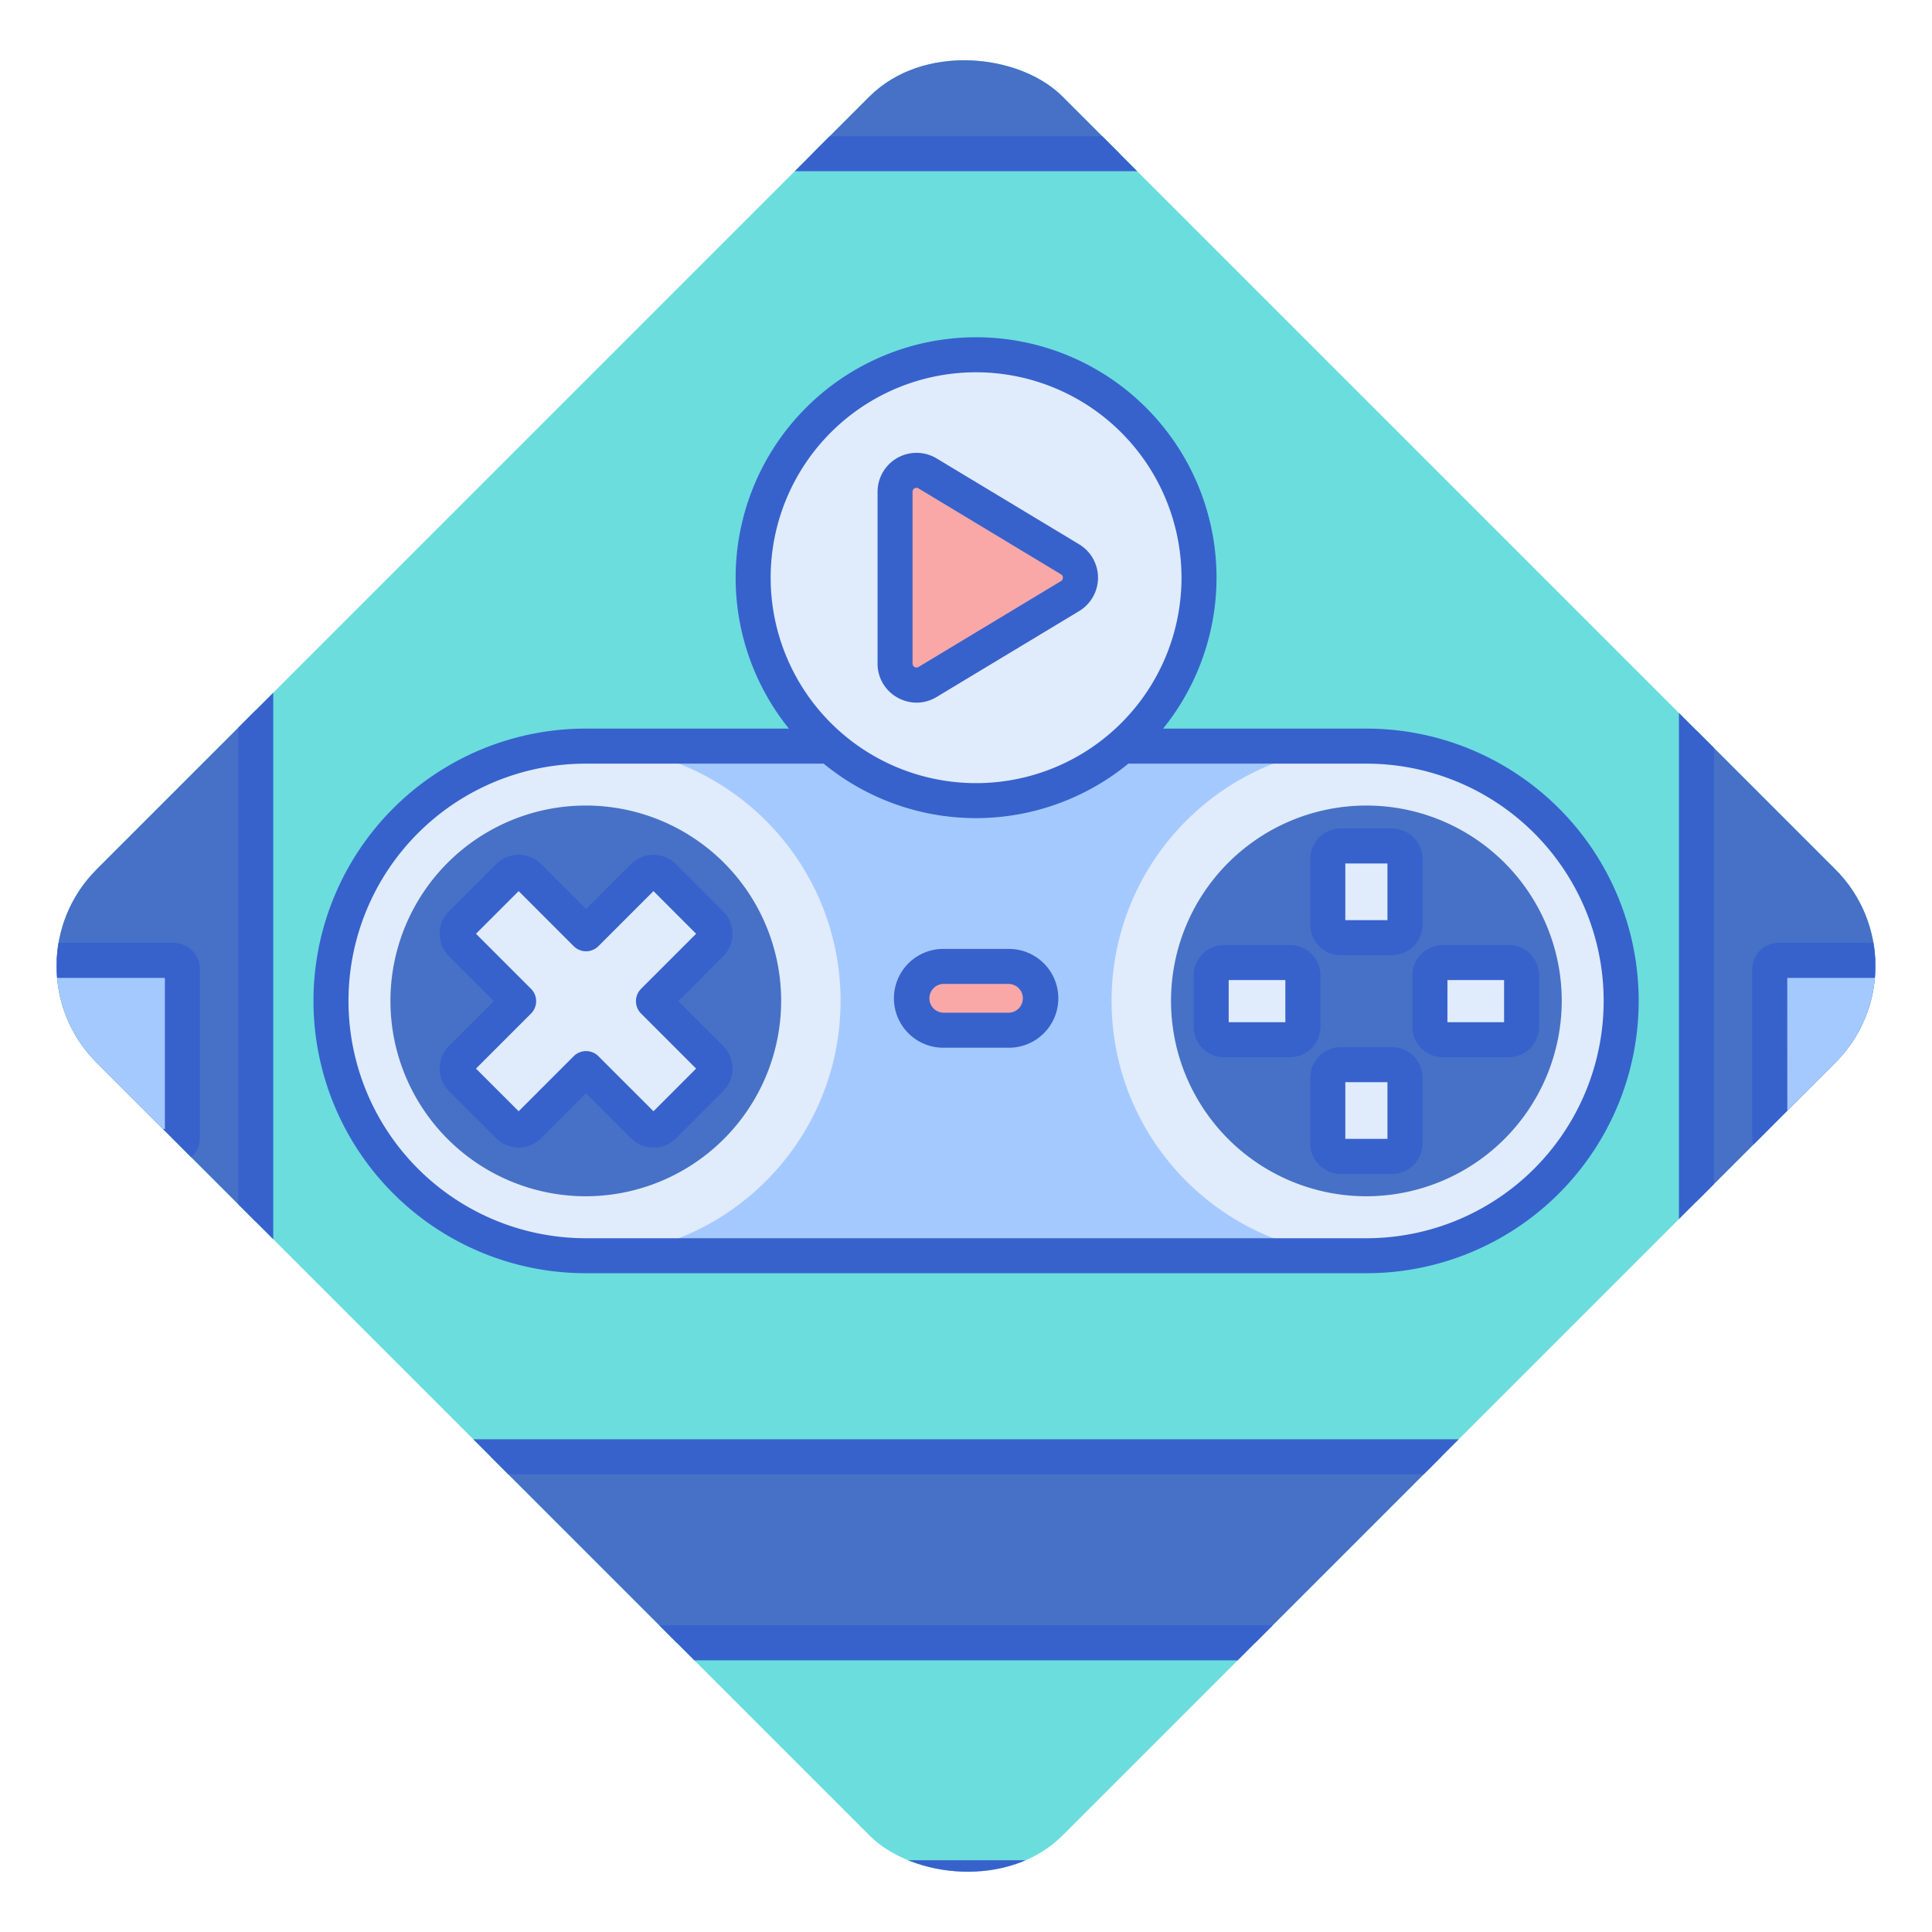
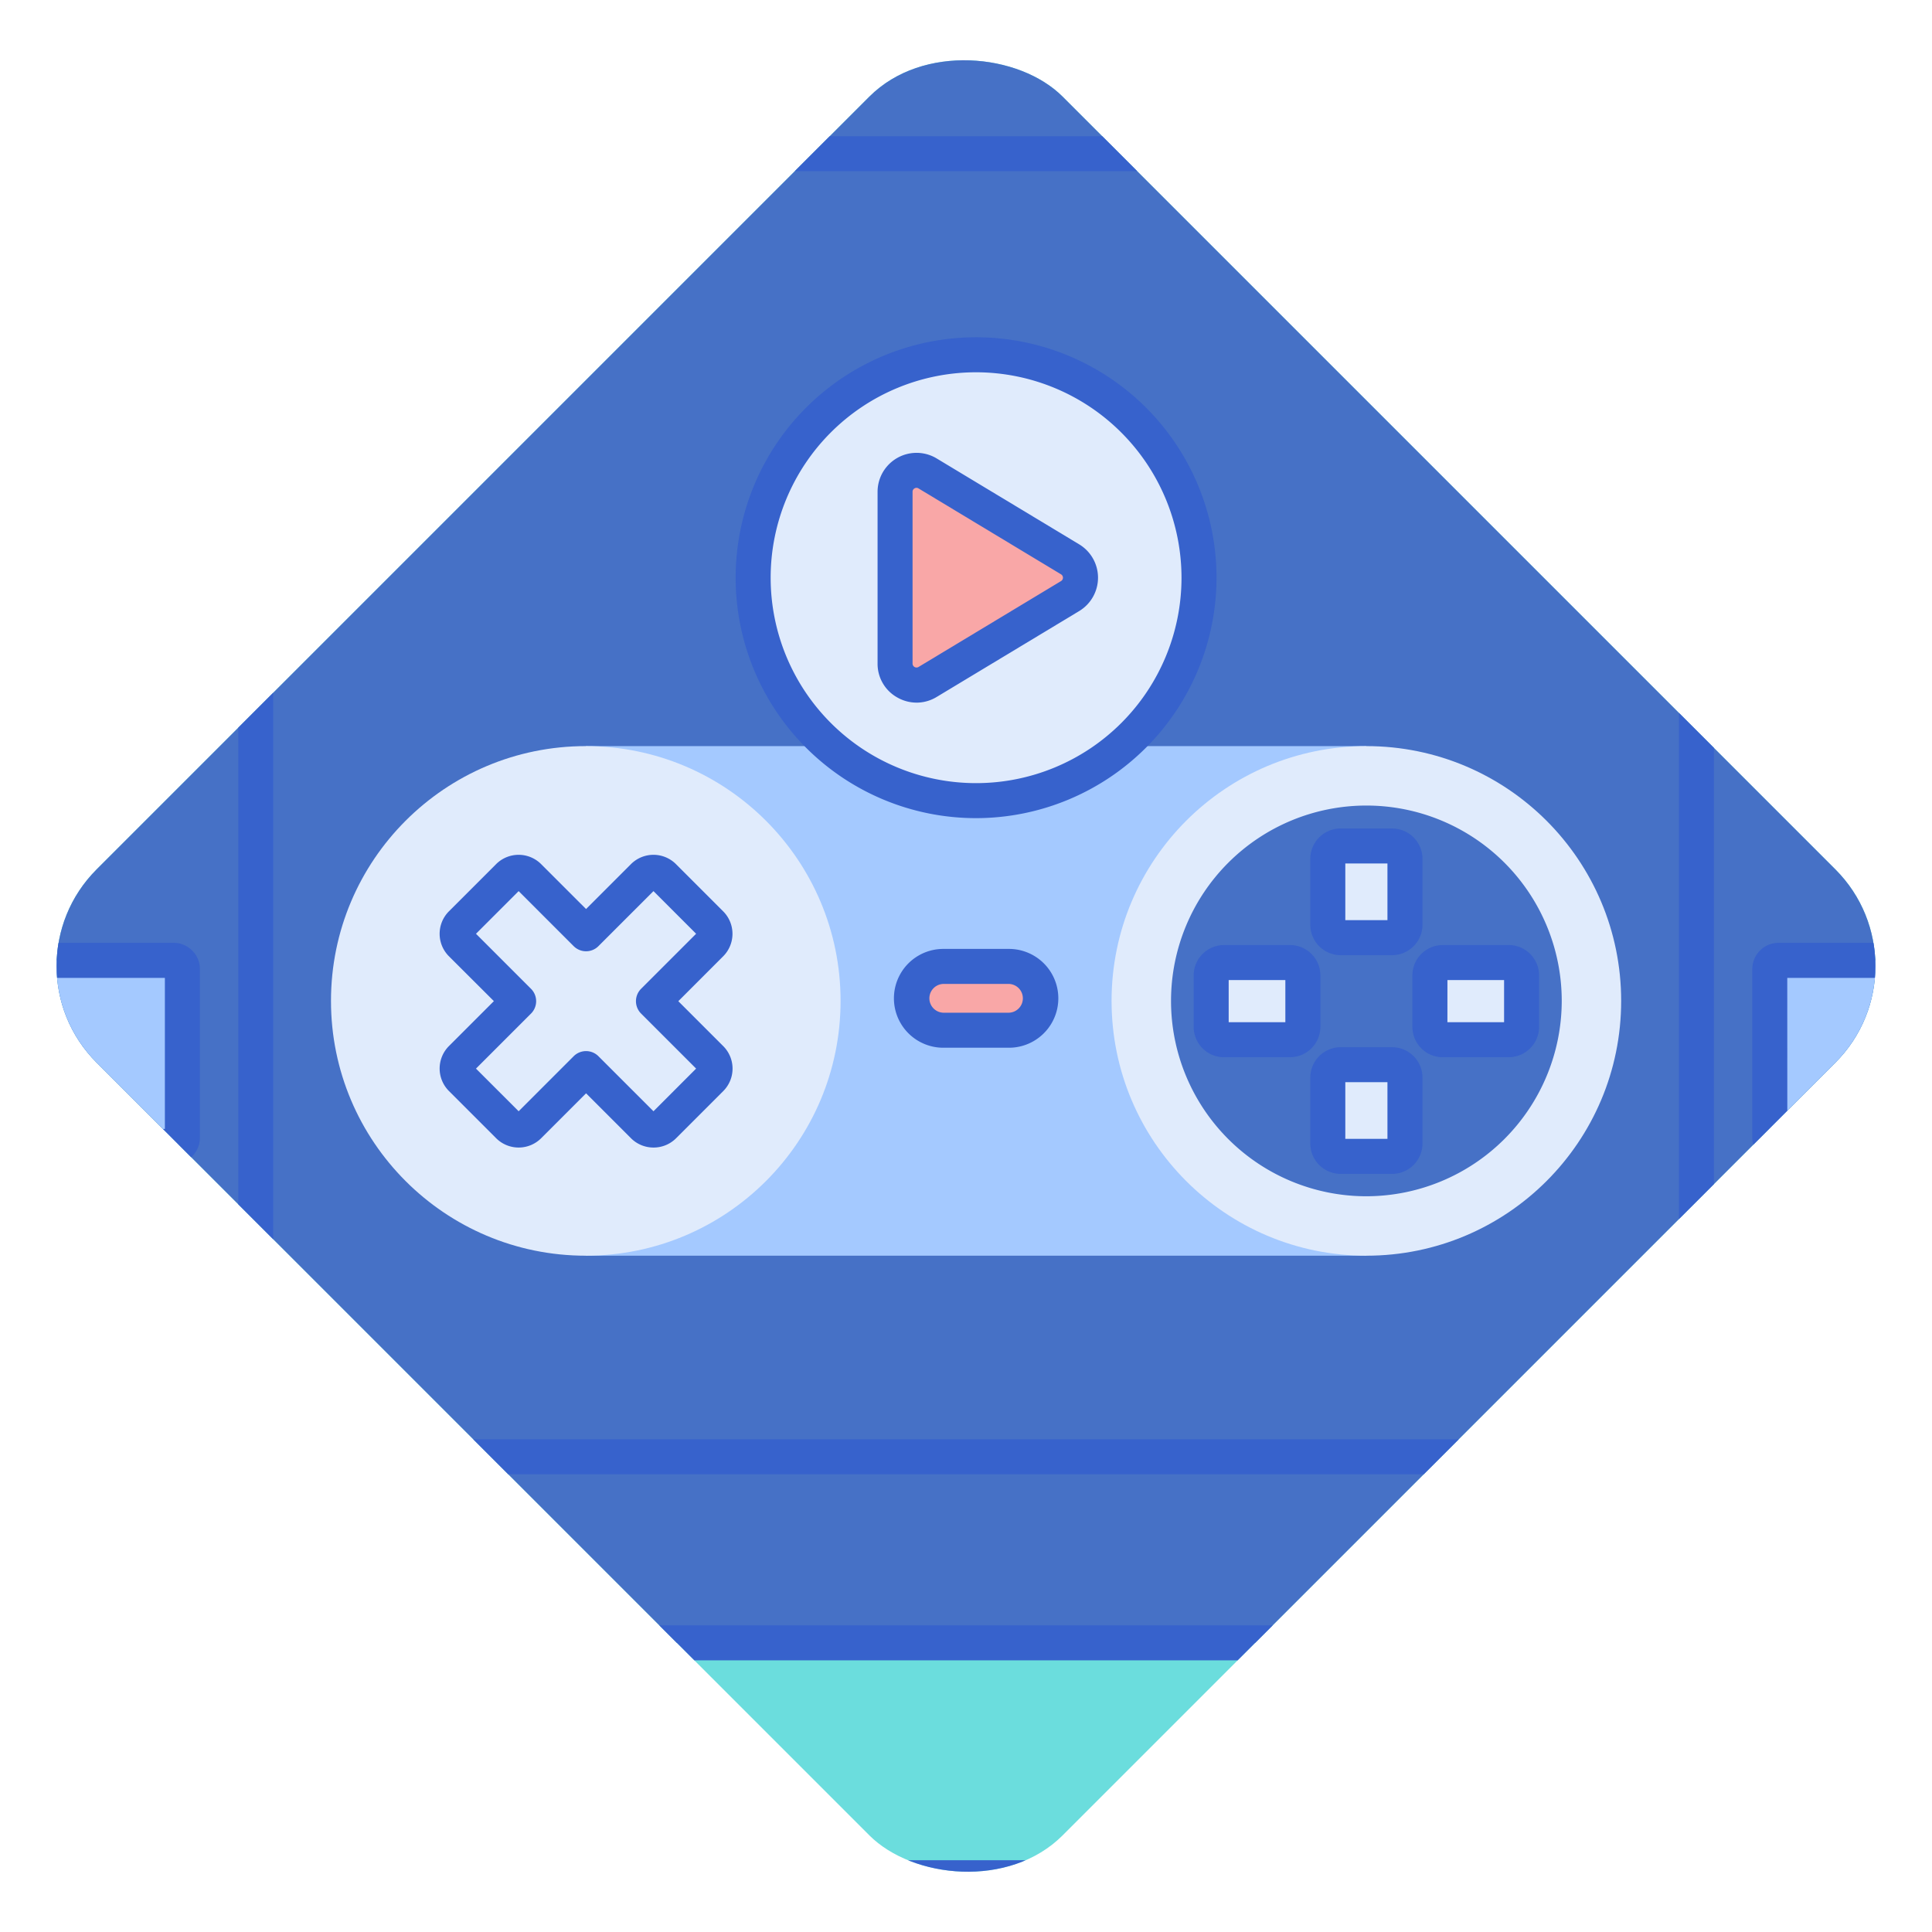
<svg xmlns="http://www.w3.org/2000/svg" width="141.422" height="141.422" viewBox="0 0 141.422 141.422">
  <defs>
    <clipPath id="clip-path">
      <rect id="Rectángulo_17722" data-name="Rectángulo 17722" width="100" height="100" rx="10" transform="translate(225 1864.844) rotate(-45)" fill="#71cda1" />
    </clipPath>
  </defs>
  <g id="static-element-10" transform="translate(-18390.422 -13297.812)">
    <g id="Enmascarar_grupo_209" data-name="Enmascarar grupo 209" transform="translate(18165.422 11503.679)" clip-path="url(#clip-path)">
      <g id="Grupo_3687" data-name="Grupo 3687" transform="translate(213.527 1769.785)">
        <path id="Trazado_2486" data-name="Trazado 2486" d="M15.75,5.5H159.63V162.518H15.75Z" transform="translate(-4.768 -0.718)" fill="#6bdddd" />
        <path id="Trazado_2487" data-name="Trazado 2487" d="M158.912,163.082H15.032A1.282,1.282,0,0,1,13.75,161.8V4.782A1.282,1.282,0,0,1,15.032,3.5h143.88a1.282,1.282,0,0,1,1.282,1.282V161.8A1.282,1.282,0,0,1,158.912,163.082Zm-142.6-2.564H157.63V6.064H16.314Z" transform="translate(-4.05 0)" fill="#3762cc" />
-         <path id="Trazado_2488" data-name="Trazado 2488" d="M160.244,5.5H136.371V20.776a1.923,1.923,0,0,1-1.923,1.923H32.832a1.923,1.923,0,0,1-1.923-1.923V5.5H7.037A2.564,2.564,0,0,0,4.473,8.064V159.955a2.564,2.564,0,0,0,2.564,2.564H30.91V147.242a1.923,1.923,0,0,1,1.923-1.923H134.448a1.923,1.923,0,0,1,1.923,1.923v15.276h23.873a2.564,2.564,0,0,0,2.564-2.564V8.064A2.564,2.564,0,0,0,160.244,5.5Zm-25.8,126.2H32.832a1.923,1.923,0,0,1-1.923-1.923V38.241a1.923,1.923,0,0,1,1.923-1.923H134.448a1.923,1.923,0,0,1,1.923,1.923v91.538a1.923,1.923,0,0,1-1.923,1.923Z" transform="translate(-0.718 -0.718)" fill="#4671c6" />
+         <path id="Trazado_2488" data-name="Trazado 2488" d="M160.244,5.5H136.371V20.776a1.923,1.923,0,0,1-1.923,1.923H32.832a1.923,1.923,0,0,1-1.923-1.923V5.5H7.037A2.564,2.564,0,0,0,4.473,8.064V159.955a2.564,2.564,0,0,0,2.564,2.564H30.91V147.242a1.923,1.923,0,0,1,1.923-1.923H134.448a1.923,1.923,0,0,1,1.923,1.923v15.276h23.873a2.564,2.564,0,0,0,2.564-2.564V8.064A2.564,2.564,0,0,0,160.244,5.5ZH32.832a1.923,1.923,0,0,1-1.923-1.923V38.241a1.923,1.923,0,0,1,1.923-1.923H134.448a1.923,1.923,0,0,1,1.923,1.923v91.538a1.923,1.923,0,0,1-1.923,1.923Z" transform="translate(-0.718 -0.718)" fill="#4671c6" />
        <path id="Trazado_2489" data-name="Trazado 2489" d="M13.489,32.336h14.42a.641.641,0,0,1,.641.641V45.314a.641.641,0,0,1-.641.641H13.489a.641.641,0,0,1-.641-.641V32.977A.641.641,0,0,1,13.489,32.336Zm131.9,0h14.42a.641.641,0,0,1,.641.641V45.314a.641.641,0,0,1-.641.641h-14.42a.641.641,0,0,1-.641-.641V32.977A.641.641,0,0,1,145.387,32.336ZM13.489,68.67h14.42a.641.641,0,0,1,.641.641V81.648a.641.641,0,0,1-.641.641H13.489a.641.641,0,0,1-.641-.641V69.311A.641.641,0,0,1,13.489,68.67Zm131.9,0h14.42a.641.641,0,0,1,.641.641V81.648a.641.641,0,0,1-.641.641h-14.42a.641.641,0,0,1-.641-.641V69.311A.641.641,0,0,1,145.387,68.67ZM13.489,105h14.42a.641.641,0,0,1,.641.641v12.337a.641.641,0,0,1-.641.641H13.489a.641.641,0,0,1-.641-.641V105.645A.641.641,0,0,1,13.489,105Zm131.9,0h14.42a.641.641,0,0,1,.641.641v12.337a.641.641,0,0,1-.641.641h-14.42a.641.641,0,0,1-.641-.641V105.645A.641.641,0,0,1,145.387,105Zm-131.9,36.334h14.42a.641.641,0,0,1,.641.641v12.337a.641.641,0,0,1-.641.641H13.489a.641.641,0,0,1-.641-.641V141.979A.641.641,0,0,1,13.489,141.338Zm131.9,0h14.42a.641.641,0,0,1,.641.641v12.337a.641.641,0,0,1-.641.641h-14.42a.641.641,0,0,1-.641-.641V141.979A.641.641,0,0,1,145.387,141.338ZM58.078,89.318h57.139v37.3H58.078Z" transform="translate(-3.726 -10.355)" fill="#a4c9ff" />
        <circle id="Elipse_481" data-name="Elipse 481" cx="18.651" cy="18.651" r="18.651" transform="translate(35.701 78.963)" fill="#e0ebfc" />
-         <path id="Trazado_2490" data-name="Trazado 2490" d="M75.41,156.636a14.3,14.3,0,1,1,14.3-14.3A14.316,14.316,0,0,1,75.41,156.636Z" transform="translate(-21.057 -44.722)" fill="#4671c6" />
        <circle id="Elipse_482" data-name="Elipse 482" cx="18.651" cy="18.651" r="18.651" transform="translate(92.84 78.963)" fill="#e0ebfc" />
        <path id="Trazado_2491" data-name="Trazado 2491" d="M164.566,156.636a14.3,14.3,0,1,1,14.3-14.3A14.316,14.316,0,0,1,164.566,156.636Z" transform="translate(-53.074 -44.722)" fill="#4671c6" />
        <path id="Trazado_2492" data-name="Trazado 2492" d="M87.3,148.209l-4.2-4.2,4.195-4.2a1.047,1.047,0,0,0,0-1.48l-3.454-3.454a1.047,1.047,0,0,0-1.48,0l-4.195,4.195-4.2-4.2a1.047,1.047,0,0,0-1.48,0l-3.454,3.454a1.047,1.047,0,0,0,0,1.48l4.2,4.2-4.195,4.2a1.047,1.047,0,0,0,0,1.48l3.454,3.454a1.047,1.047,0,0,0,1.48,0l4.195-4.195,4.2,4.2a1.047,1.047,0,0,0,1.48,0L87.3,149.69a1.047,1.047,0,0,0,0-1.48Zm49.872-8.845H133.4a.942.942,0,0,1-.941-.941v-4.828a.942.942,0,0,1,.941-.941h3.766a.942.942,0,0,1,.941.941v4.828A.942.942,0,0,1,137.168,139.364Zm0,16.011H133.4a.942.942,0,0,1-.941-.941v-4.828a.942.942,0,0,1,.941-.941h3.766a.942.942,0,0,1,.941.941v4.828A.942.942,0,0,1,137.168,155.376Zm2.767-9.479v-3.766a.942.942,0,0,1,.941-.941h4.828a.942.942,0,0,1,.941.941V145.9a.942.942,0,0,1-.941.941h-4.828a.941.941,0,0,1-.941-.941Zm-16.011,0v-3.766a.942.942,0,0,1,.941-.941h4.828a.942.942,0,0,1,.941.941V145.9a.942.942,0,0,1-.941.941h-4.828a.941.941,0,0,1-.941-.941Z" transform="translate(-23.793 -46.38)" fill="#e0ebfc" />
        <path id="Trazado_2493" data-name="Trazado 2493" d="M127.745,151.081h-4.8a2.335,2.335,0,1,1,0-4.671h4.8a2.335,2.335,0,1,1,0,4.671Z" transform="translate(-42.425 -51.32)" fill="#f9a7a7" />
        <path id="Trazado_2494" data-name="Trazado 2494" d="M27.191,46.518H12.771A1.925,1.925,0,0,1,10.848,44.6V32.259a1.925,1.925,0,0,1,1.923-1.923h14.42a1.925,1.925,0,0,1,1.923,1.923V44.6A1.925,1.925,0,0,1,27.191,46.518ZM13.412,43.955H26.55V32.9H13.412ZM27.191,32.9H27.2Zm131.9,13.619h-14.42a1.925,1.925,0,0,1-1.923-1.923V32.259a1.925,1.925,0,0,1,1.923-1.923h14.42a1.925,1.925,0,0,1,1.923,1.923V44.6A1.925,1.925,0,0,1,159.088,46.518Zm-13.779-2.564h13.138V32.9H145.309ZM159.088,32.9h.006ZM27.191,82.852H12.771a1.925,1.925,0,0,1-1.923-1.923V68.593a1.925,1.925,0,0,1,1.923-1.923h14.42a1.925,1.925,0,0,1,1.923,1.923V80.93A1.925,1.925,0,0,1,27.191,82.852ZM13.412,80.289H26.55V69.234H13.412ZM27.191,69.234H27.2Zm131.9,13.619h-14.42a1.925,1.925,0,0,1-1.923-1.923V68.593a1.925,1.925,0,0,1,1.923-1.923h14.42a1.925,1.925,0,0,1,1.923,1.923V80.93A1.925,1.925,0,0,1,159.088,82.852Zm-13.779-2.564h13.138V69.234H145.309Zm13.779-11.055h.006Zm-131.9,49.953H12.771a1.925,1.925,0,0,1-1.923-1.923V104.927A1.925,1.925,0,0,1,12.771,103h14.42a1.925,1.925,0,0,1,1.923,1.923v12.337A1.925,1.925,0,0,1,27.191,119.186Zm-13.779-2.564H26.55V105.568H13.412Zm13.779-11.055H27.2Zm131.9,13.619h-14.42a1.925,1.925,0,0,1-1.923-1.923V104.927A1.925,1.925,0,0,1,144.668,103h14.42a1.925,1.925,0,0,1,1.923,1.923v12.337A1.925,1.925,0,0,1,159.088,119.186Zm-13.779-2.564h13.138V105.568H145.309Zm13.779-11.055h.006ZM27.191,155.52H12.771a1.925,1.925,0,0,1-1.923-1.923V141.261a1.925,1.925,0,0,1,1.923-1.923h14.42a1.925,1.925,0,0,1,1.923,1.923V153.6A1.925,1.925,0,0,1,27.191,155.52Zm-13.779-2.564H26.55V141.9H13.412ZM27.191,141.9H27.2Zm131.9,13.619h-14.42a1.925,1.925,0,0,1-1.923-1.923V141.261a1.925,1.925,0,0,1,1.923-1.923h14.42a1.925,1.925,0,0,1,1.923,1.923V153.6A1.925,1.925,0,0,1,159.088,155.52Zm-13.779-2.564h13.138V141.9H145.309ZM159.088,141.9h.006Z" transform="translate(-3.008 -9.637)" fill="#3762cc" />
        <path id="Trazado_2495" data-name="Trazado 2495" d="M159.526,163.082H135.653a1.282,1.282,0,0,1-1.282-1.282V146.524a.642.642,0,0,0-.641-.641H32.114a.642.642,0,0,0-.641.641V161.8a1.282,1.282,0,0,1-1.282,1.282H6.318a3.849,3.849,0,0,1-3.845-3.845V7.345A3.849,3.849,0,0,1,6.318,3.5H30.192a1.282,1.282,0,0,1,1.282,1.282V20.058a.642.642,0,0,0,.641.641H133.73a.642.642,0,0,0,.641-.641V4.782A1.282,1.282,0,0,1,135.653,3.5h23.873a3.849,3.849,0,0,1,3.845,3.845V159.236a3.85,3.85,0,0,1-3.845,3.845Zm-22.591-2.564h22.591a1.283,1.283,0,0,0,1.282-1.282V7.345a1.283,1.283,0,0,0-1.282-1.282H136.934V20.058a3.208,3.208,0,0,1-3.2,3.2H32.114a3.208,3.208,0,0,1-3.2-3.2V6.064H6.318A1.283,1.283,0,0,0,5.037,7.345V159.236a1.283,1.283,0,0,0,1.282,1.282H28.91V146.524a3.208,3.208,0,0,1,3.2-3.2H133.73a3.208,3.208,0,0,1,3.2,3.2Zm-3.2-28.254H32.114a3.208,3.208,0,0,1-3.2-3.2V37.522a3.208,3.208,0,0,1,3.2-3.2H133.73a3.208,3.208,0,0,1,3.2,3.2V129.06a3.208,3.208,0,0,1-3.2,3.2ZM32.114,36.881a.642.642,0,0,0-.641.641V129.06a.642.642,0,0,0,.641.641H133.73a.642.642,0,0,0,.641-.641V37.522a.642.642,0,0,0-.641-.641Z" transform="translate(0 0)" fill="#3762cc" />
-         <path id="Trazado_2496" data-name="Trazado 2496" d="M129.392,159.113H72.253a19.933,19.933,0,1,1,0-39.866h57.139a19.933,19.933,0,1,1,0,39.866Zm-57.139-37.3a17.369,17.369,0,1,0,0,34.739h57.139a17.369,17.369,0,1,0,0-34.739Z" transform="translate(-17.901 -41.566)" fill="#3762cc" />
        <circle id="Elipse_483" data-name="Elipse 483" cx="16.319" cy="16.319" r="16.319" transform="translate(66.603 50.316)" fill="#e0ebfc" />
        <path id="Trazado_2497" data-name="Trazado 2497" d="M118.745,91.319V103.9a1.57,1.57,0,0,0,2.381,1.345l10.432-6.288a1.571,1.571,0,0,0,0-2.69l-10.432-6.288a1.57,1.57,0,0,0-2.381,1.345Z" transform="translate(-41.754 -30.972)" fill="#f9a7a7" />
        <path id="Trazado_2498" data-name="Trazado 2498" d="M118.138,109.75a17.6,17.6,0,1,1,17.6-17.6A17.62,17.62,0,0,1,118.138,109.75Zm0-32.637a15.037,15.037,0,1,0,15.037,15.037A15.054,15.054,0,0,0,118.138,77.113Z" transform="translate(-35.216 -25.514)" fill="#3762cc" />
        <path id="Trazado_2499" data-name="Trazado 2499" d="M101.636,106.032a2.848,2.848,0,0,1-1.4-.374,2.82,2.82,0,0,1-1.45-2.483V90.6a2.853,2.853,0,0,1,4.325-2.443l10.432,6.288a2.852,2.852,0,0,1,0,4.885l-10.432,6.288a2.844,2.844,0,0,1-1.471.415Zm0-15.724a.286.286,0,0,0-.142.04.276.276,0,0,0-.147.251v12.576a.289.289,0,0,0,.437.247l10.433-6.288a.288.288,0,0,0,0-.493l-10.432-6.288a.279.279,0,0,0-.149-.044ZM82.383,138.6a2.323,2.323,0,0,1-1.646-.681l-3.289-3.288-3.288,3.288a2.332,2.332,0,0,1-3.293,0l-3.455-3.455a2.329,2.329,0,0,1,0-3.294l3.288-3.288L67.411,124.6a2.328,2.328,0,0,1,0-3.293l3.454-3.454a2.331,2.331,0,0,1,3.293,0l3.289,3.288,3.288-3.288a2.331,2.331,0,0,1,3.293,0l3.455,3.455a2.329,2.329,0,0,1,0,3.294L84.2,127.887l3.288,3.288a2.328,2.328,0,0,1,0,3.294l-3.454,3.454A2.322,2.322,0,0,1,82.383,138.6ZM69.39,132.822l3.122,3.122,4.029-4.029a1.282,1.282,0,0,1,1.812,0l4.029,4.029,3.122-3.123-4.029-4.029a1.282,1.282,0,0,1,0-1.812l4.029-4.029-3.122-3.122-4.029,4.029a1.282,1.282,0,0,1-1.812,0l-4.029-4.029-3.122,3.123,4.029,4.029a1.282,1.282,0,0,1,0,1.812Zm16.282.166h.006Zm50.778-8.47h-3.765a2.226,2.226,0,0,1-2.223-2.223v-4.828a2.226,2.226,0,0,1,2.223-2.223h3.765a2.226,2.226,0,0,1,2.223,2.223v4.828A2.226,2.226,0,0,1,136.45,124.518Zm-3.426-2.564h3.085v-4.148h-3.085Zm3.426,18.575h-3.765a2.226,2.226,0,0,1-2.223-2.223v-4.828a2.226,2.226,0,0,1,2.223-2.223h3.765a2.226,2.226,0,0,1,2.223,2.223v4.828A2.226,2.226,0,0,1,136.45,140.529Zm-3.426-2.564h3.085v-4.148h-3.085Zm11.962-5.974h-4.828a2.226,2.226,0,0,1-2.223-2.223V126a2.226,2.226,0,0,1,2.223-2.223h4.828A2.226,2.226,0,0,1,147.209,126v3.765a2.226,2.226,0,0,1-2.223,2.223Zm-4.488-2.564h4.148v-3.085H140.5Zm-11.523,2.564h-4.828a2.226,2.226,0,0,1-2.223-2.223V126a2.226,2.226,0,0,1,2.223-2.223h4.828A2.226,2.226,0,0,1,131.2,126v3.765a2.226,2.226,0,0,1-2.223,2.223Zm-4.488-2.564h4.148v-3.085h-4.148ZM108.4,131.294h-4.8a3.617,3.617,0,1,1,0-7.234h4.8a3.617,3.617,0,0,1,0,7.234Zm-4.8-4.671a1.054,1.054,0,0,0,0,2.107h4.8a1.054,1.054,0,0,0,0-2.107Z" transform="translate(-23.075 -30.252)" fill="#3762cc" />
      </g>
    </g>
  </g>
</svg>